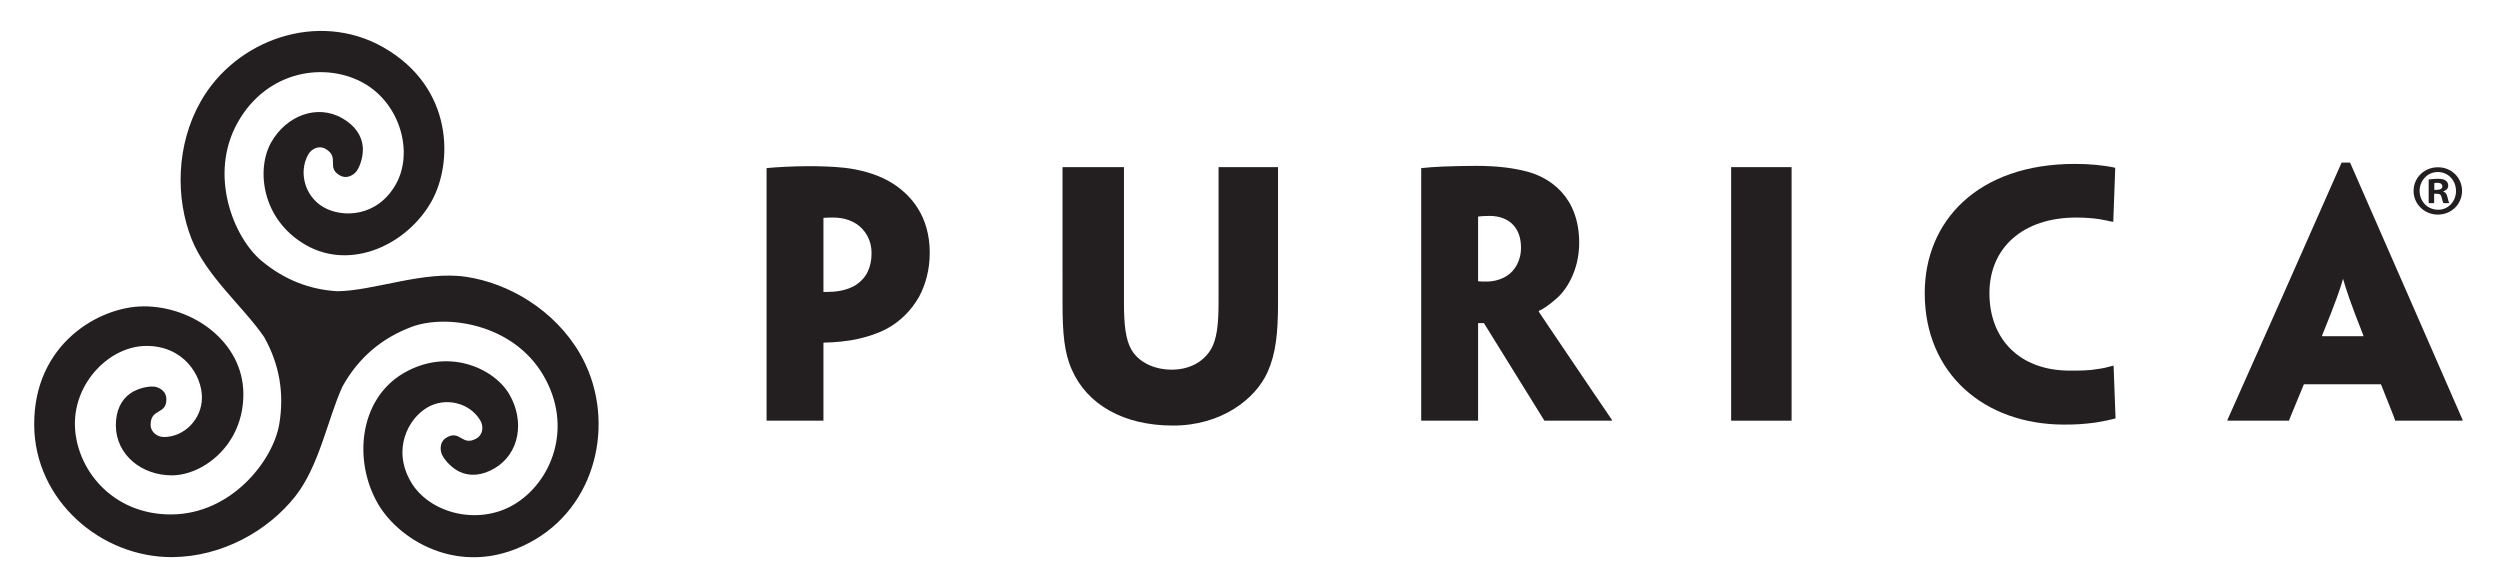
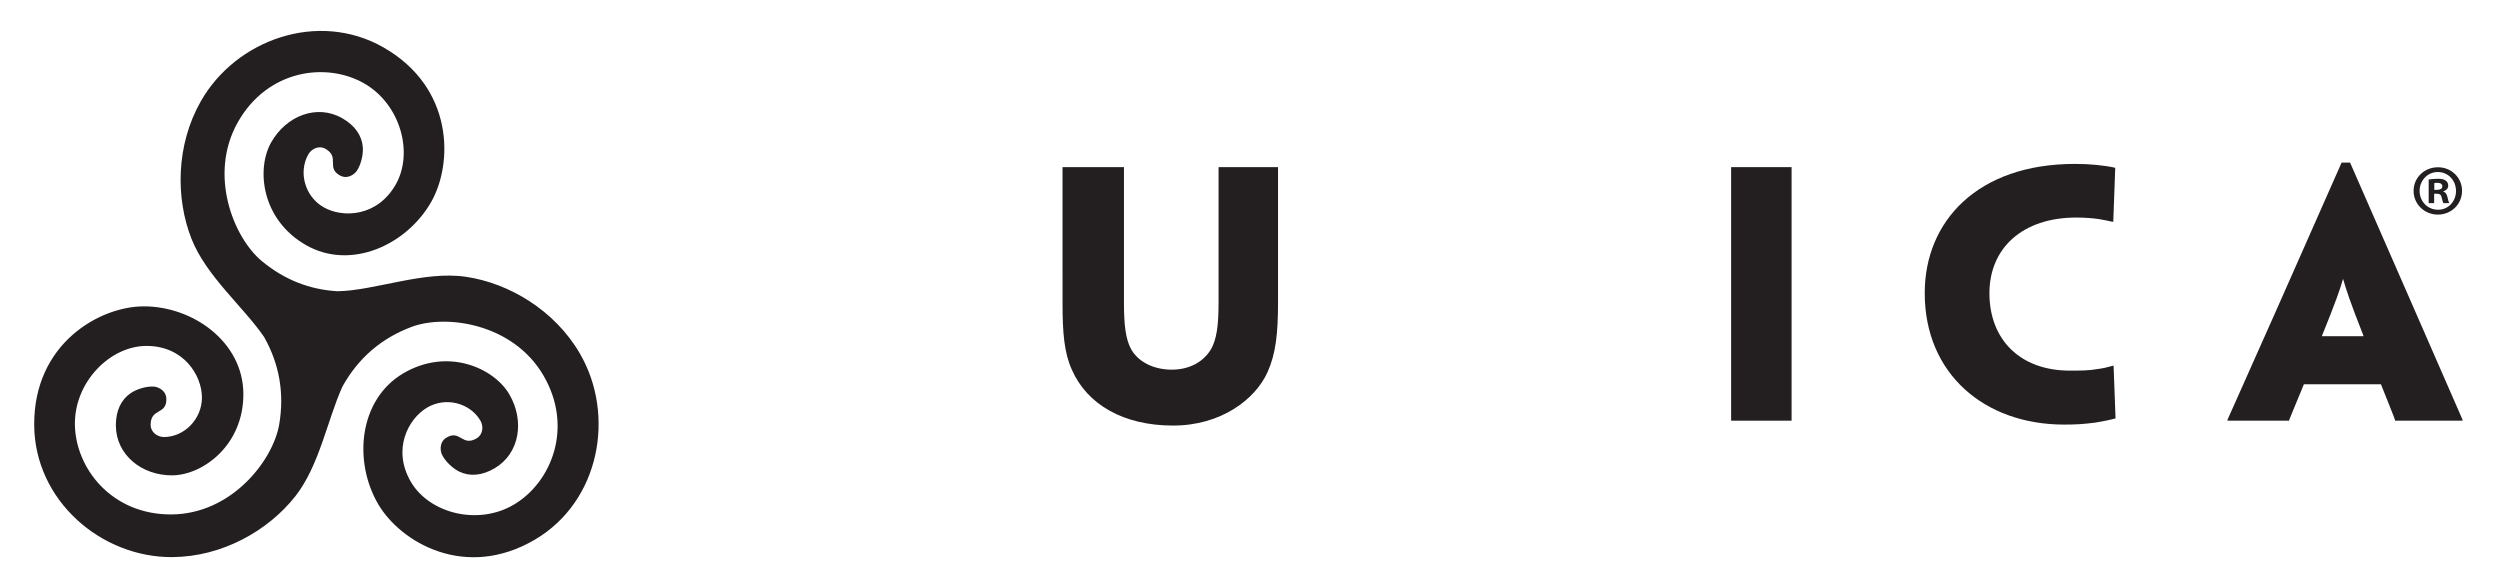
<svg xmlns="http://www.w3.org/2000/svg" viewBox="0 0 512 120" height="120" width="512" data-name="Layer 1" id="Layer_1">
  <g id="PURICA">
-     <path fill="#231f20" d="M178.496,51.806c0-2.53-1.199-4.66-3.062-5.925-1.332-.865-2.929-1.327-4.792-1.327-.534,0-1.199,0-1.999.061v15.176c.333,0,1.599,0,2.13-.065,1.799-.134,3.462-.664,4.661-1.464.865-.601,1.73-1.464,2.263-2.597.534-1.128.799-2.331.799-3.793v-.067ZM156.994,56.2v-21.769c1.731-.201,5.725-.4,8.721-.4,2.063,0,4.793.067,7.255.332,2.864.334,6.193,1.134,9.054,2.731,4.594,2.597,8.388,7.257,8.388,14.644,0,3.531-.867,6.591-2.197,9.054-1.663,2.93-3.994,5.123-6.591,6.524-1.73.929-3.727,1.595-5.79,2.063-2.33.534-4.794.735-7.191.798v15.979h-11.649v-29.956Z" />
    <path fill="#231f20" d="M217.606,56.2v-21.97h12.581v27.694c0,4.593.334,7.523,1.467,9.586,1.529,2.731,4.79,4.195,8.321,4.195,3.46,0,6.324-1.464,7.921-3.994,1.33-2.13,1.663-5.262,1.663-9.787v-27.694h12.182v27.694c0,6.389-.464,10.515-2.131,14.248-2.525,5.656-9.584,10.983-19.367,10.983-10.189,0-17.575-4.327-20.706-11.383-1.597-3.527-1.93-7.593-1.93-13.717v-5.855Z" />
-     <path fill="#231f20" d="M311.499,50.677c0-4.061-2.464-6.459-6.458-6.459-1.128,0-1.73.067-2.33.134v13.245c.467.065,1.134.065,1.731.065,1.734,0,3.263-.527,4.393-1.33,1.2-.801,2.664-2.729,2.664-5.589v-.065ZM291.064,56.2v-21.769c1.131-.134,2.994-.266,4.728-.333,1.463-.067,4.656-.129,6.453-.129,4.26,0,7.59.394,10.588,1.195,4.455,1.198,10.584,4.995,10.584,14.579,0,5.721-2.73,9.849-4.794,11.517-1.2,1.064-2.597,2.063-3.465,2.399v.194c.467.668,1.335,2.063,11.185,16.579,1.397,2.063,3.463,5.055,3.793,5.589v.134h-13.843c-3.726-5.992-8.121-13.116-12.38-19.972h-1.202v19.972h-11.648v-29.956Z" />
    <polygon fill="#231f20" points="366.917 62.855 366.917 86.021 366.917 86.155 360.994 86.155 354.536 86.155 354.536 85.954 354.536 62.855 354.536 56.2 354.536 34.498 354.536 34.229 360.726 34.229 366.917 34.229 366.917 34.431 366.917 56.2 366.917 62.855" />
    <path fill="#231f20" d="M394.187,59.992c0-14.643,10.784-26.424,30.757-26.424,1.73,0,2.859.067,4.327.199,1.33.134,2.859.33,3.927.597-.134,3.33-.2,6.124-.4,11.052h-.2c-.8-.201-1.596-.335-2.664-.535-1.33-.201-2.993-.327-4.727-.327-10.914,0-17.772,6.188-17.772,15.505,0,9.455,6.257,15.844,16.442,15.844,2.197,0,3.927,0,5.79-.333,1.001-.134,1.931-.333,3.064-.666h.133c.067,2.13.334,8.52.4,10.784-.933.266-2.863.666-4.193.867-2.597.333-4.127.4-6.324.4-16.38,0-28.56-10.451-28.56-26.896v-.067Z" />
    <path fill="#231f20" d="M484.019,68.847v-.134c-2.66-6.725-3.659-9.784-4.127-11.514h-.066c-.467,1.73-1.53,4.789-4.261,11.514v.134h8.454ZM471.838,78.697c-1.595,3.865-2.796,6.79-2.997,7.257v.201h-12.647v-.201c.2-.467,1.534-3.392,10.323-23.163l13.043-29.49h1.735l12.91,29.49c8.654,19.771,9.922,22.696,10.121,23.163v.201h-13.848v-.201c-.134-.467-1.33-3.392-2.859-7.257h-15.779Z" />
    <path fill="#231f20" d="M498.544,38.882h.528c.619,0,1.121-.204,1.121-.706,0-.443-.324-.736-1.031-.736-.293,0-.502.027-.618.06v1.382ZM498.513,41.596h-1.121v-4.837c.445-.057,1.063-.146,1.859-.146.911,0,1.325.146,1.649.385.294.206.498.559.498,1.031,0,.591-.44.971-1,1.15v.057c.471.147.707.53.854,1.178.146.736.267,1.001.356,1.181h-1.18c-.146-.179-.236-.592-.386-1.181-.084-.502-.383-.739-1.001-.739h-.528v1.919ZM499.251,35.231c-2.095,0-3.714,1.739-3.714,3.86,0,2.15,1.619,3.86,3.771,3.86,2.09.027,3.683-1.71,3.683-3.832,0-2.147-1.593-3.887-3.714-3.887h-.026ZM499.308,34.257c2.74,0,4.918,2.122,4.918,4.834s-2.178,4.861-4.949,4.861-4.975-2.152-4.975-4.861,2.209-4.834,4.975-4.834h.031Z" />
  </g>
  <path fill="#231f20" d="M118.754,72.385c-5.194-8.905-14.534-14.392-23.312-15.694-8.678-1.288-18.765,2.848-26.324,2.955-5.758-.333-10.911-2.381-15.476-6.158-5.813-4.812-11.017-17.713-4.927-28.469,6.09-10.755,18.103-12.372,25.848-7.948,7.473,4.269,10.159,14.223,6.505,20.677-3.81,6.728-10.909,6.912-14.783,4.7-3.873-2.212-5.198-7.198-3.15-10.814.689-1.218,2.234-1.891,3.513-1.16,3.021,1.725.12,3.83,2.92,5.431,1.728.987,3.179-.428,3.49-.882.868-1.273,1.369-3.353,1.244-4.911-.188-2.324-1.581-4.399-4.204-5.898-5.195-2.97-11.477-.499-14.561,4.946-3.083,5.447-2.016,15.811,7.143,21.043,9.158,5.231,20.637-.023,25.664-8.903,4.432-7.827,4.647-23.332-9.797-31.584-13.395-7.655-30.27-1.605-37.447,11.075-5.08,8.969-5.144,19.838-1.876,28.126,3.014,7.642,10.704,13.992,14.869,20.103,3.124,5.543,4.16,11.473,3.106,17.815-1.241,7.463-9.762,18.441-22.081,18.521-12.318.079-19.719-9.561-19.777-18.513-.056-8.634,7.184-15.949,14.575-15.996,7.706-.049,11.413,6.034,11.442,10.51.03,4.474-3.607,8.12-7.748,8.147-1.393.007-2.748-.999-2.757-2.476-.022-3.492,3.243-2.02,3.222-5.256-.014-1.995-1.957-2.552-2.507-2.595-1.531-.116-3.574.485-4.855,1.374-1.909,1.325-3.003,3.574-2.983,6.606.038,6.001,5.309,10.234,11.545,10.192,6.238-.04,14.638-6.151,14.57-16.734-.068-10.582-10.338-17.941-20.507-17.874-8.965.057-22.44,7.622-22.333,24.314.101,15.481,13.752,27.135,28.273,27.04,10.273-.067,19.675-5.448,25.186-12.434,4.961-6.288,6.632-15.839,9.676-22.502,3.227-5.811,7.936-9.876,14.15-12.213,7.055-2.651,20.78-.728,27.008,9.947,6.228,10.676,1.617,21.935-6.072,26.461-7.417,4.367-17.343,1.725-21.079-4.679-3.896-6.678-.506-12.946,3.339-15.21,3.843-2.261,8.804-.921,10.898,2.667.705,1.208.514,2.89-.754,3.636-3,1.767-3.364-1.809-6.144-.174-1.712,1.009-1.221,2.98-.983,3.477.664,1.39,2.204,2.868,3.611,3.537,2.097.999,4.583.825,7.187-.706,5.156-3.037,6.17-9.735,3.015-15.143-3.153-5.405-12.621-9.658-21.712-4.307-9.09,5.353-10.299,17.964-5.158,26.779,4.532,7.767,17.793,15.707,32.129,7.27,13.296-7.829,16.517-25.532,9.177-38.115" id="TRISKELION" />
</svg>